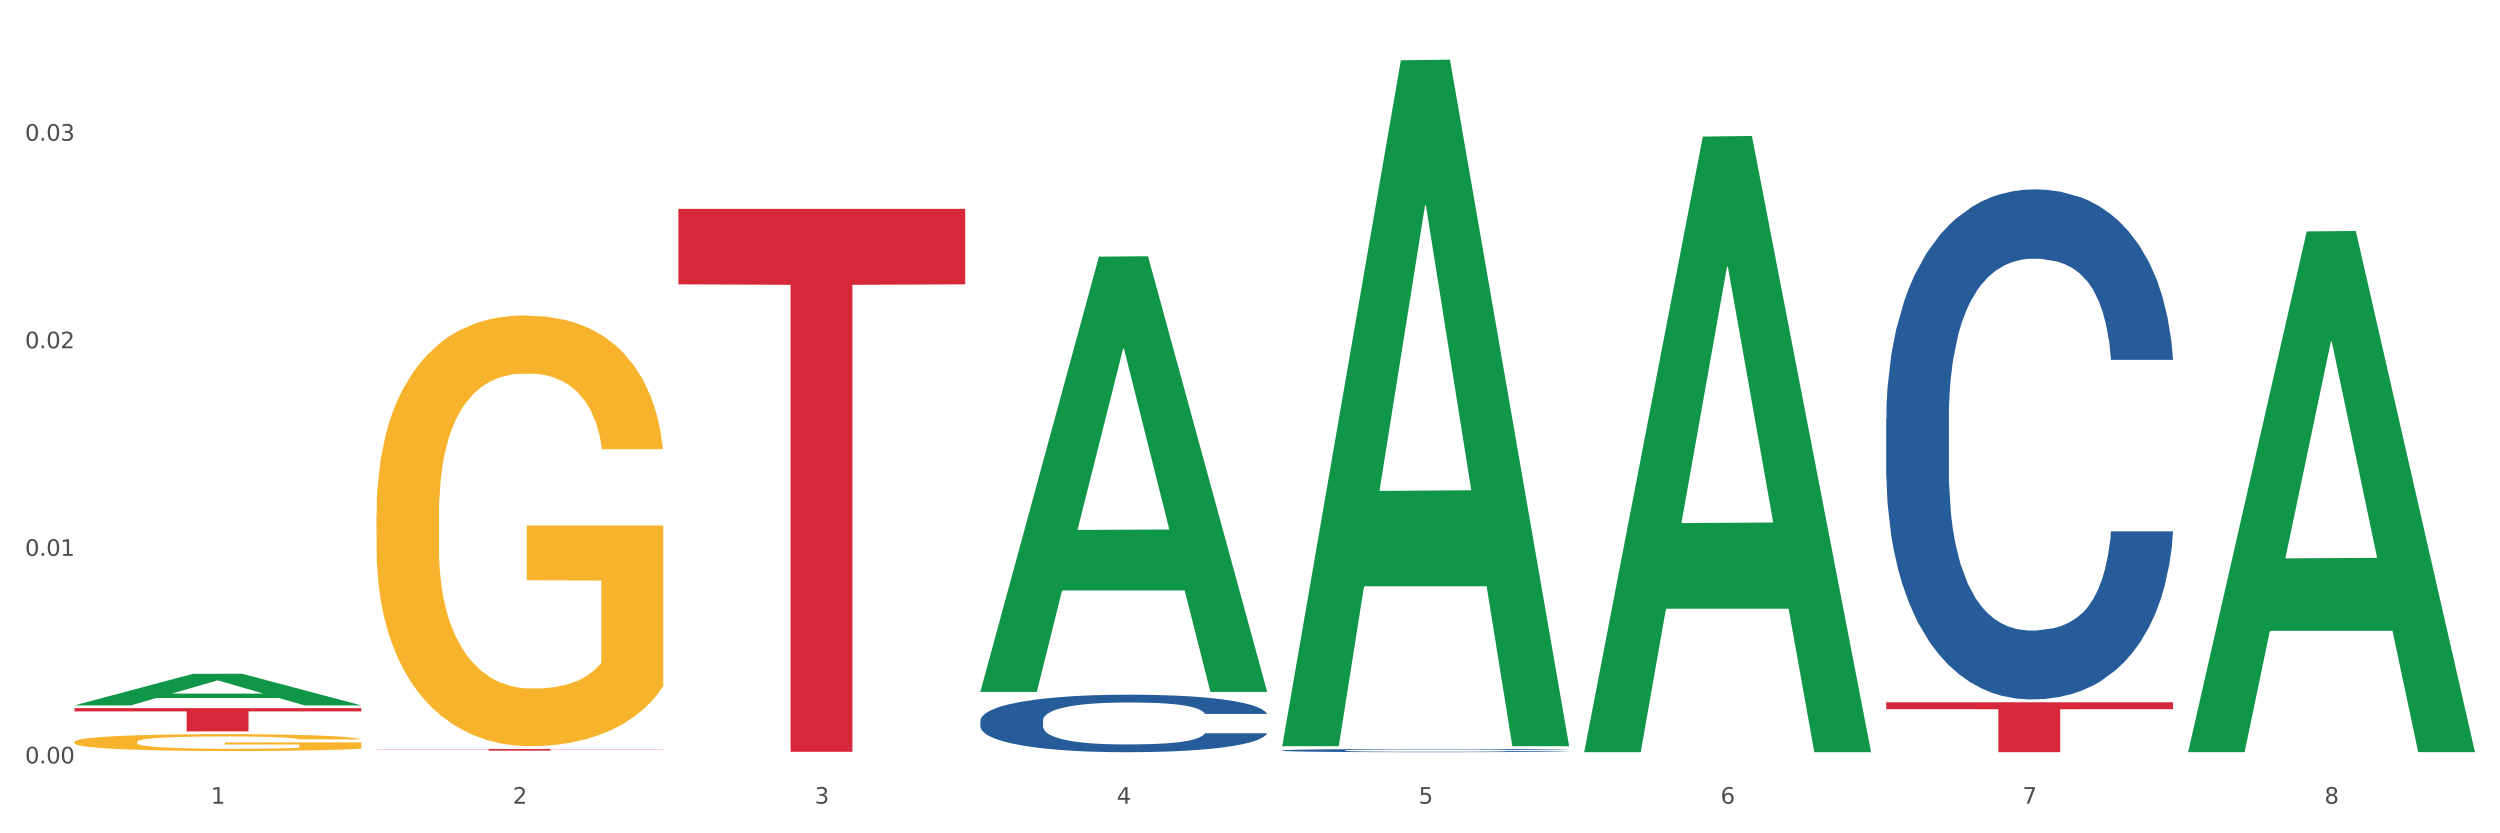
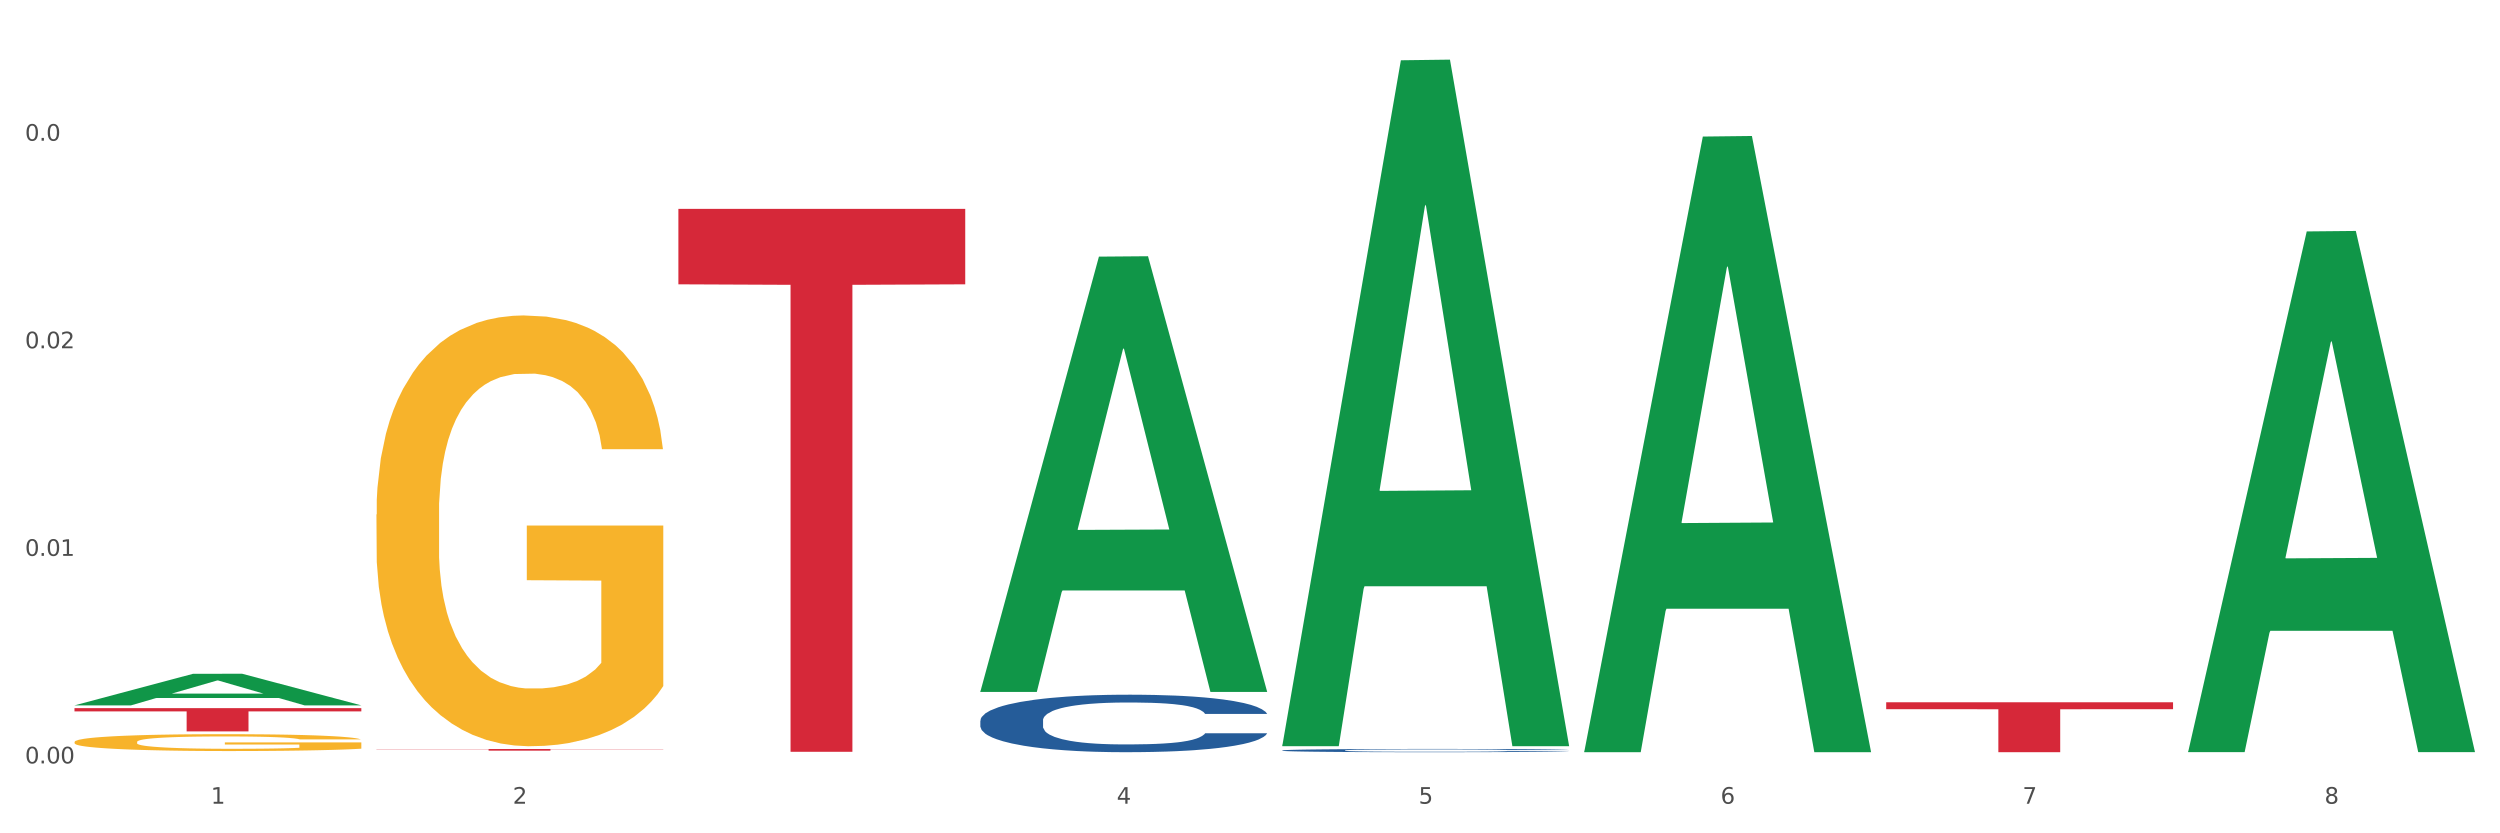
<svg xmlns="http://www.w3.org/2000/svg" xmlns:xlink="http://www.w3.org/1999/xlink" width="1080pt" height="360pt" viewBox="0 0 1080 360" version="1.1">
  <rect x="0" y="0" width="1080" height="360" fill="#333333" stroke="none" />
  <defs>
    <style type="text/css">*{stroke-linejoin: round; stroke-linecap: butt}</style>
  </defs>
  <g id="figure_1">
    <g id="patch_1">
      <path d="M 0 360  L 1080 360  L 1080 0  L 0 0  z " style="fill: #ffffff; stroke: #ffffff; stroke-linejoin: miter" />
    </g>
    <g id="axes_1">
      <g id="matplotlib.axis_1">
        <g id="xtick_1">
          <g id="text_1">
            <g style="fill: #4d4d4d" transform="translate(91.082 347.204) scale(0.096 -0.096)">
              <defs>
                <path id="DejaVuSans-31" d="M 794 531  L 1825 531  L 1825 4091  L 703 3866  L 703 4441  L 1819 4666  L 2450 4666  L 2450 531  L 3481 531  L 3481 0  L 794 0  L 794 531  z " transform="scale(0.016)" />
              </defs>
              <use xlink:href="#DejaVuSans-31" />
            </g>
          </g>
        </g>
        <g id="xtick_2">
          <g id="text_2">
            <g style="fill: #4d4d4d" transform="translate(221.525 347.204) scale(0.096 -0.096)">
              <defs>
                <path id="DejaVuSans-32" d="M 1228 531  L 3431 531  L 3431 0  L 469 0  L 469 531  Q 828 903 1448 1529  Q 2069 2156 2228 2338  Q 2531 2678 2651 2914  Q 2772 3150 2772 3378  Q 2772 3750 2511 3984  Q 2250 4219 1831 4219  Q 1534 4219 1204 4116  Q 875 4013 500 3803  L 500 4441  Q 881 4594 1212 4672  Q 1544 4750 1819 4750  Q 2544 4750 2975 4387  Q 3406 4025 3406 3419  Q 3406 3131 3298 2873  Q 3191 2616 2906 2266  Q 2828 2175 2409 1742  Q 1991 1309 1228 531  z " transform="scale(0.016)" />
              </defs>
              <use xlink:href="#DejaVuSans-32" />
            </g>
          </g>
        </g>
        <g id="xtick_3">
          <g id="text_3">
            <g style="fill: #4d4d4d" transform="translate(351.968 347.204) scale(0.096 -0.096)">
              <defs>
-                 <path id="DejaVuSans-33" d="M 2597 2516  Q 3050 2419 3304 2112  Q 3559 1806 3559 1356  Q 3559 666 3084 287  Q 2609 -91 1734 -91  Q 1441 -91 1130 -33  Q 819 25 488 141  L 488 750  Q 750 597 1062 519  Q 1375 441 1716 441  Q 2309 441 2620 675  Q 2931 909 2931 1356  Q 2931 1769 2642 2001  Q 2353 2234 1838 2234  L 1294 2234  L 1294 2753  L 1863 2753  Q 2328 2753 2575 2939  Q 2822 3125 2822 3475  Q 2822 3834 2567 4026  Q 2313 4219 1838 4219  Q 1578 4219 1281 4162  Q 984 4106 628 3988  L 628 4550  Q 988 4650 1302 4700  Q 1616 4750 1894 4750  Q 2613 4750 3031 4423  Q 3450 4097 3450 3541  Q 3450 3153 3228 2886  Q 3006 2619 2597 2516  z " transform="scale(0.016)" />
-               </defs>
+                 </defs>
              <use xlink:href="#DejaVuSans-33" />
            </g>
          </g>
        </g>
        <g id="xtick_4">
          <g id="text_4">
            <g style="fill: #4d4d4d" transform="translate(482.412 347.204) scale(0.096 -0.096)">
              <defs>
                <path id="DejaVuSans-34" d="M 2419 4116  L 825 1625  L 2419 1625  L 2419 4116  z M 2253 4666  L 3047 4666  L 3047 1625  L 3713 1625  L 3713 1100  L 3047 1100  L 3047 0  L 2419 0  L 2419 1100  L 313 1100  L 313 1709  L 2253 4666  z " transform="scale(0.016)" />
              </defs>
              <use xlink:href="#DejaVuSans-34" />
            </g>
          </g>
        </g>
        <g id="xtick_5">
          <g id="text_5">
            <g style="fill: #4d4d4d" transform="translate(612.855 347.204) scale(0.096 -0.096)">
              <defs>
                <path id="DejaVuSans-35" d="M 691 4666  L 3169 4666  L 3169 4134  L 1269 4134  L 1269 2991  Q 1406 3038 1543 3061  Q 1681 3084 1819 3084  Q 2600 3084 3056 2656  Q 3513 2228 3513 1497  Q 3513 744 3044 326  Q 2575 -91 1722 -91  Q 1428 -91 1123 -41  Q 819 9 494 109  L 494 744  Q 775 591 1075 516  Q 1375 441 1709 441  Q 2250 441 2565 725  Q 2881 1009 2881 1497  Q 2881 1984 2565 2268  Q 2250 2553 1709 2553  Q 1456 2553 1204 2497  Q 953 2441 691 2322  L 691 4666  z " transform="scale(0.016)" />
              </defs>
              <use xlink:href="#DejaVuSans-35" />
            </g>
          </g>
        </g>
        <g id="xtick_6">
          <g id="text_6">
            <g style="fill: #4d4d4d" transform="translate(743.299 347.204) scale(0.096 -0.096)">
              <defs>
                <path id="DejaVuSans-36" d="M 2113 2584  Q 1688 2584 1439 2293  Q 1191 2003 1191 1497  Q 1191 994 1439 701  Q 1688 409 2113 409  Q 2538 409 2786 701  Q 3034 994 3034 1497  Q 3034 2003 2786 2293  Q 2538 2584 2113 2584  z M 3366 4563  L 3366 3988  Q 3128 4100 2886 4159  Q 2644 4219 2406 4219  Q 1781 4219 1451 3797  Q 1122 3375 1075 2522  Q 1259 2794 1537 2939  Q 1816 3084 2150 3084  Q 2853 3084 3261 2657  Q 3669 2231 3669 1497  Q 3669 778 3244 343  Q 2819 -91 2113 -91  Q 1303 -91 875 529  Q 447 1150 447 2328  Q 447 3434 972 4092  Q 1497 4750 2381 4750  Q 2619 4750 2861 4703  Q 3103 4656 3366 4563  z " transform="scale(0.016)" />
              </defs>
              <use xlink:href="#DejaVuSans-36" />
            </g>
          </g>
        </g>
        <g id="xtick_7">
          <g id="text_7">
            <g style="fill: #4d4d4d" transform="translate(873.742 347.204) scale(0.096 -0.096)">
              <defs>
                <path id="DejaVuSans-37" d="M 525 4666  L 3525 4666  L 3525 4397  L 1831 0  L 1172 0  L 2766 4134  L 525 4134  L 525 4666  z " transform="scale(0.016)" />
              </defs>
              <use xlink:href="#DejaVuSans-37" />
            </g>
          </g>
        </g>
        <g id="xtick_8">
          <g id="text_8">
            <g style="fill: #4d4d4d" transform="translate(1004.185 347.204) scale(0.096 -0.096)">
              <defs>
                <path id="DejaVuSans-38" d="M 2034 2216  Q 1584 2216 1326 1975  Q 1069 1734 1069 1313  Q 1069 891 1326 650  Q 1584 409 2034 409  Q 2484 409 2743 651  Q 3003 894 3003 1313  Q 3003 1734 2745 1975  Q 2488 2216 2034 2216  z M 1403 2484  Q 997 2584 770 2862  Q 544 3141 544 3541  Q 544 4100 942 4425  Q 1341 4750 2034 4750  Q 2731 4750 3128 4425  Q 3525 4100 3525 3541  Q 3525 3141 3298 2862  Q 3072 2584 2669 2484  Q 3125 2378 3379 2068  Q 3634 1759 3634 1313  Q 3634 634 3220 271  Q 2806 -91 2034 -91  Q 1263 -91 848 271  Q 434 634 434 1313  Q 434 1759 690 2068  Q 947 2378 1403 2484  z M 1172 3481  Q 1172 3119 1398 2916  Q 1625 2713 2034 2713  Q 2441 2713 2670 2916  Q 2900 3119 2900 3481  Q 2900 3844 2670 4047  Q 2441 4250 2034 4250  Q 1625 4250 1398 4047  Q 1172 3844 1172 3481  z " transform="scale(0.016)" />
              </defs>
              <use xlink:href="#DejaVuSans-38" />
            </g>
          </g>
        </g>
        <g id="xtick_9" />
        <g id="xtick_10" />
        <g id="xtick_11" />
        <g id="xtick_12" />
        <g id="xtick_13" />
        <g id="xtick_14" />
        <g id="xtick_15" />
      </g>
      <g id="matplotlib.axis_2">
        <g id="ytick_1">
          <g id="text_9">
            <g style="fill: #4d4d4d" transform="translate(10.8 329.798) scale(0.096 -0.096)">
              <defs>
                <path id="DejaVuSans-30" d="M 2034 4250  Q 1547 4250 1301 3770  Q 1056 3291 1056 2328  Q 1056 1369 1301 889  Q 1547 409 2034 409  Q 2525 409 2770 889  Q 3016 1369 3016 2328  Q 3016 3291 2770 3770  Q 2525 4250 2034 4250  z M 2034 4750  Q 2819 4750 3233 4129  Q 3647 3509 3647 2328  Q 3647 1150 3233 529  Q 2819 -91 2034 -91  Q 1250 -91 836 529  Q 422 1150 422 2328  Q 422 3509 836 4129  Q 1250 4750 2034 4750  z " transform="scale(0.016)" />
                <path id="DejaVuSans-2e" d="M 684 794  L 1344 794  L 1344 0  L 684 0  L 684 794  z " transform="scale(0.016)" />
              </defs>
              <use xlink:href="#DejaVuSans-30" />
              <use xlink:href="#DejaVuSans-2e" transform="translate(63.623 0)" />
              <use xlink:href="#DejaVuSans-30" transform="translate(95.41 0)" />
              <use xlink:href="#DejaVuSans-30" transform="translate(159.033 0)" />
            </g>
          </g>
        </g>
        <g id="ytick_2">
          <g id="text_10">
            <g style="fill: #4d4d4d" transform="translate(10.8 240.13) scale(0.096 -0.096)">
              <use xlink:href="#DejaVuSans-30" />
              <use xlink:href="#DejaVuSans-2e" transform="translate(63.623 0)" />
              <use xlink:href="#DejaVuSans-30" transform="translate(95.41 0)" />
              <use xlink:href="#DejaVuSans-31" transform="translate(159.033 0)" />
            </g>
          </g>
        </g>
        <g id="ytick_3">
          <g id="text_11">
            <g style="fill: #4d4d4d" transform="translate(10.8 150.462) scale(0.096 -0.096)">
              <use xlink:href="#DejaVuSans-30" />
              <use xlink:href="#DejaVuSans-2e" transform="translate(63.623 0)" />
              <use xlink:href="#DejaVuSans-30" transform="translate(95.41 0)" />
              <use xlink:href="#DejaVuSans-32" transform="translate(159.033 0)" />
            </g>
          </g>
        </g>
        <g id="ytick_4">
          <g id="text_12">
            <g style="fill: #4d4d4d" transform="translate(10.8 60.793) scale(0.096 -0.096)">
              <use xlink:href="#DejaVuSans-30" />
              <use xlink:href="#DejaVuSans-2e" transform="translate(63.623 0)" />
              <use xlink:href="#DejaVuSans-30" transform="translate(95.41 0)" />
              <use xlink:href="#DejaVuSans-33" transform="translate(159.033 0)" />
            </g>
          </g>
        </g>
        <g id="ytick_5" />
        <g id="ytick_6" />
        <g id="ytick_7" />
        <g id="ytick_8" />
      </g>
      <g id="PolyCollection_1">
        <path d="M 32.175 304.699  L 32.303 304.686  L 83.404 291.075  L 104.611 291.062  L 156.096 304.725  L 131.567 304.725  L 120.453 301.543  L 67.691 301.543  L 67.307 301.594  L 56.576 304.725  L 32.175 304.725  L 32.175 304.699  L 74.334 299.644  L 113.81 299.632  L 94.263 293.974  L 94.008 293.949  L 93.752 293.987  L 74.206 299.632  L 74.334 299.644  L 32.175 304.699  z " clip-path="url(#pd2a2cdaa35)" style="fill: #109648" />
-         <path d="M 814.835 180.821  L 814.982 180.62  L 814.982 174.985  L 815.421 167.338  L 817.033 153.25  L 819.083 142.584  L 822.599 130.107  L 824.503 124.875  L 826.993 119.038  L 832.12 109.58  L 837.979 101.53  L 842.08 97.103  L 845.157 94.285  L 852.041 89.254  L 855.996 87.04  L 860.097 85.229  L 863.613 84.022  L 869.472 82.613  L 874.159 82.009  L 879.579 81.808  L 884.12 82.009  L 890.126 82.814  L 898.914 85.229  L 902.283 86.638  L 906.824 89.053  L 911.512 92.273  L 915.32 95.493  L 919.714 100.121  L 924.255 106.159  L 928.65 113.806  L 931.726 120.85  L 934.216 128.296  L 936.413 137.352  L 938.024 147.213  L 938.757 155.464  L 911.951 155.464  L 911.219 148.018  L 909.754 139.968  L 908.289 134.534  L 906.678 130.107  L 904.188 125.076  L 901.99 121.856  L 898.328 118.032  L 894.959 115.617  L 892.176 114.209  L 888.807 113.001  L 881.63 111.794  L 876.503 111.794  L 873.28 112.196  L 869.326 113.202  L 865.957 114.611  L 862.002 117.026  L 858.926 119.642  L 855.849 123.063  L 854.092 125.478  L 851.455 129.906  L 849.697 133.528  L 847.354 139.767  L 846.035 144.194  L 843.692 155.665  L 842.666 164.118  L 842.227 169.954  L 841.934 176.394  L 841.934 207.788  L 842.813 221.876  L 843.545 227.913  L 844.717 234.755  L 846.914 243.61  L 850.137 252.264  L 853.506 258.502  L 856.289 262.326  L 858.926 265.144  L 861.562 267.357  L 864.785 269.37  L 867.421 270.577  L 871.376 271.785  L 876.064 272.388  L 879.726 272.388  L 887.196 271.382  L 890.565 270.376  L 893.788 268.967  L 897.303 266.754  L 900.086 264.339  L 901.697 262.527  L 904.334 258.704  L 906.385 254.679  L 908.142 250.05  L 909.314 246.025  L 910.633 239.988  L 911.658 233.145  L 911.951 229.523  L 938.757 229.523  L 938.171 236.768  L 937.145 243.811  L 935.095 253.27  L 933.483 258.704  L 930.993 265.345  L 928.357 270.98  L 924.695 277.218  L 921.326 281.847  L 917.81 285.872  L 914.002 289.494  L 907.117 294.526  L 904.627 295.934  L 899.354 298.349  L 895.252 299.758  L 889.247 301.167  L 883.095 301.972  L 876.65 302.173  L 870.937 301.771  L 864.638 300.563  L 860.683 299.356  L 856.289 297.544  L 851.162 294.727  L 846.328 291.306  L 841.788 287.281  L 837.54 282.652  L 833.585 277.42  L 828.458 268.766  L 824.649 260.314  L 821.866 252.465  L 819.962 245.824  L 818.058 237.372  L 817.033 231.535  L 815.421 217.448  L 814.835 204.367  L 814.835 180.821  z " clip-path="url(#pd2a2cdaa35)" style="fill: #255c99" />
        <path d="M 553.949 324.177  L 554.095 324.176  L 554.095 324.14  L 554.535 324.091  L 556.146 324.002  L 558.196 323.934  L 561.712 323.854  L 563.616 323.821  L 566.106 323.784  L 571.233 323.724  L 577.092 323.672  L 581.194 323.644  L 584.27 323.626  L 591.154 323.594  L 595.109 323.58  L 599.211 323.569  L 602.726 323.561  L 608.585 323.552  L 613.273 323.548  L 618.692 323.547  L 623.233 323.548  L 629.239 323.553  L 638.028 323.569  L 641.397 323.578  L 645.937 323.593  L 650.625 323.614  L 654.433 323.634  L 658.828 323.663  L 663.368 323.702  L 667.763 323.751  L 670.839 323.795  L 673.329 323.843  L 675.526 323.9  L 677.137 323.963  L 677.87 324.016  L 651.064 324.016  L 650.332 323.968  L 648.867 323.917  L 647.402 323.882  L 645.791 323.854  L 643.301 323.822  L 641.104 323.802  L 637.442 323.777  L 634.073 323.762  L 631.289 323.753  L 627.92 323.745  L 620.743 323.738  L 615.616 323.738  L 612.394 323.74  L 608.439 323.747  L 605.07 323.756  L 601.115 323.771  L 598.039 323.788  L 594.963 323.809  L 593.205 323.825  L 590.568 323.853  L 588.811 323.876  L 586.467 323.916  L 585.149 323.944  L 582.805 324.017  L 581.78 324.071  L 581.34 324.108  L 581.047 324.149  L 581.047 324.349  L 581.926 324.438  L 582.658 324.477  L 583.83 324.52  L 586.027 324.577  L 589.25 324.632  L 592.619 324.672  L 595.402 324.696  L 598.039 324.714  L 600.675 324.728  L 603.898 324.741  L 606.535 324.748  L 610.489 324.756  L 615.177 324.76  L 618.839 324.76  L 626.309 324.754  L 629.678 324.747  L 632.901 324.738  L 636.416 324.724  L 639.199 324.709  L 640.811 324.697  L 643.447 324.673  L 645.498 324.647  L 647.256 324.618  L 648.428 324.592  L 649.746 324.554  L 650.771 324.51  L 651.064 324.487  L 677.87 324.487  L 677.284 324.533  L 676.259 324.578  L 674.208 324.638  L 672.597 324.673  L 670.106 324.715  L 667.47 324.751  L 663.808 324.791  L 660.439 324.82  L 656.923 324.846  L 653.115 324.869  L 646.23 324.901  L 643.74 324.91  L 638.467 324.925  L 634.366 324.934  L 628.36 324.943  L 622.208 324.948  L 615.763 324.95  L 610.05 324.947  L 603.751 324.939  L 599.797 324.932  L 595.402 324.92  L 590.275 324.902  L 585.442 324.88  L 580.901 324.855  L 576.653 324.825  L 572.698 324.792  L 567.571 324.737  L 563.763 324.683  L 560.98 324.633  L 559.075 324.591  L 557.171 324.537  L 556.146 324.5  L 554.535 324.41  L 553.949 324.327  L 553.949 324.177  z " clip-path="url(#pd2a2cdaa35)" style="fill: #255c99" />
        <path d="M 423.505 311.269  L 423.652 311.247  L 423.652 310.611  L 424.091 309.749  L 425.702 308.161  L 427.753 306.959  L 431.269 305.552  L 433.173 304.962  L 435.663 304.304  L 440.79 303.238  L 446.649 302.331  L 450.75 301.831  L 453.826 301.514  L 460.711 300.947  L 464.666 300.697  L 468.767 300.493  L 472.283 300.357  L 478.142 300.198  L 482.829 300.13  L 488.249 300.107  L 492.79 300.13  L 498.795 300.221  L 507.584 300.493  L 510.953 300.652  L 515.494 300.924  L 520.181 301.287  L 523.99 301.65  L 528.384 302.172  L 532.925 302.852  L 537.319 303.714  L 540.395 304.508  L 542.886 305.348  L 545.083 306.369  L 546.694 307.48  L 547.426 308.411  L 520.621 308.411  L 519.888 307.571  L 518.424 306.664  L 516.959 306.051  L 515.348 305.552  L 512.857 304.985  L 510.66 304.622  L 506.998 304.191  L 503.629 303.919  L 500.846 303.76  L 497.477 303.624  L 490.3 303.488  L 485.173 303.488  L 481.95 303.533  L 477.995 303.646  L 474.626 303.805  L 470.671 304.077  L 467.595 304.372  L 464.519 304.758  L 462.762 305.03  L 460.125 305.529  L 458.367 305.938  L 456.024 306.641  L 454.705 307.14  L 452.362 308.433  L 451.336 309.386  L 450.897 310.044  L 450.604 310.77  L 450.604 314.309  L 451.483 315.897  L 452.215 316.578  L 453.387 317.349  L 455.584 318.348  L 458.807 319.323  L 462.176 320.026  L 464.959 320.457  L 467.595 320.775  L 470.232 321.025  L 473.455 321.252  L 476.091 321.388  L 480.046 321.524  L 484.733 321.592  L 488.395 321.592  L 495.866 321.478  L 499.235 321.365  L 502.457 321.206  L 505.973 320.957  L 508.756 320.684  L 510.367 320.48  L 513.004 320.049  L 515.055 319.595  L 516.812 319.074  L 517.984 318.62  L 519.302 317.939  L 520.328 317.168  L 520.621 316.759  L 547.426 316.759  L 546.84 317.576  L 545.815 318.37  L 543.764 319.437  L 542.153 320.049  L 539.663 320.798  L 537.026 321.433  L 533.364 322.136  L 529.995 322.658  L 526.48 323.112  L 522.671 323.52  L 515.787 324.087  L 513.297 324.246  L 508.024 324.518  L 503.922 324.677  L 497.917 324.836  L 491.764 324.927  L 485.319 324.95  L 479.607 324.904  L 473.308 324.768  L 469.353 324.632  L 464.959 324.428  L 459.832 324.11  L 454.998 323.724  L 450.457 323.271  L 446.209 322.749  L 442.255 322.159  L 437.128 321.183  L 433.319 320.231  L 430.536 319.346  L 428.632 318.597  L 426.728 317.644  L 425.702 316.986  L 424.091 315.398  L 423.505 313.924  L 423.505 311.269  z " clip-path="url(#pd2a2cdaa35)" style="fill: #255c99" />
        <path d="M 32.175 305.926  L 156.096 305.926  L 156.096 307.321  L 107.35 307.331  L 107.35 315.965  L 80.628 315.965  L 80.628 307.331  L 32.175 307.321  L 32.175 305.936  L 32.175 305.926  z " clip-path="url(#pd2a2cdaa35)" style="fill: #d62839" />
        <path d="M 162.618 323.579  L 286.54 323.579  L 286.54 323.677  L 237.793 323.678  L 237.793 324.281  L 211.071 324.281  L 211.071 323.678  L 162.618 323.677  L 162.618 323.58  L 162.618 323.579  z " clip-path="url(#pd2a2cdaa35)" style="fill: #d62839" />
        <path d="M 32.175 320.532  L 32.321 320.526  L 32.321 320.286  L 32.614 320.08  L 34.077 319.581  L 36.272 319.169  L 37.881 318.949  L 39.49 318.77  L 41.392 318.59  L 43.733 318.404  L 47.976 318.131  L 50.61 317.991  L 53.828 317.845  L 59.681 317.632  L 63.923 317.512  L 68.313 317.413  L 75.482 317.293  L 80.163 317.24  L 85.138 317.2  L 91.136 317.173  L 95.672 317.167  L 105.621 317.187  L 114.106 317.246  L 118.203 317.293  L 123.47 317.373  L 126.25 317.426  L 130.785 317.532  L 135.467 317.672  L 138.686 317.792  L 143.514 318.018  L 147.172 318.244  L 150.537 318.524  L 152.292 318.716  L 153.609 318.896  L 154.779 319.102  L 155.95 319.428  L 129.615 319.428  L 128.591 319.195  L 126.981 318.976  L 124.64 318.763  L 122.592 318.63  L 119.081 318.464  L 115.862 318.357  L 112.497 318.277  L 108.4 318.211  L 105.182 318.178  L 100.646 318.151  L 91.722 318.158  L 85.723 318.211  L 81.626 318.277  L 78.993 318.337  L 76.652 318.404  L 74.019 318.497  L 70.946 318.637  L 68.752 318.763  L 66.557 318.923  L 64.801 319.082  L 63.192 319.269  L 61.875 319.468  L 60.851 319.674  L 59.973 319.927  L 59.242 320.346  L 59.242 321.257  L 59.534 321.464  L 60.266 321.736  L 61.144 321.942  L 62.607 322.189  L 63.923 322.355  L 66.411 322.594  L 69.19 322.794  L 71.385 322.92  L 73.58 323.027  L 77.384 323.173  L 81.626 323.293  L 85.284 323.366  L 90.259 323.432  L 93.624 323.459  L 96.55 323.472  L 103.719 323.472  L 108.839 323.452  L 114.545 323.406  L 118.934 323.346  L 122.592 323.273  L 126.689 323.153  L 129.322 323.04  L 129.322 321.65  L 97.135 321.643  L 97.135 320.719  L 156.096 320.719  L 156.096 323.432  L 153.609 323.572  L 150.829 323.699  L 147.903 323.812  L 143.514 323.951  L 138.247 324.084  L 133.565 324.177  L 128.591 324.257  L 122.738 324.33  L 115.131 324.397  L 110.449 324.424  L 104.596 324.443  L 97.72 324.45  L 91.722 324.437  L 85.869 324.404  L 79.724 324.344  L 73.726 324.257  L 69.19 324.171  L 64.655 324.064  L 59.827 323.925  L 56.023 323.792  L 53.097 323.672  L 49.878 323.519  L 46.367 323.319  L 43.733 323.14  L 41.392 322.954  L 38.905 322.714  L 37.149 322.508  L 35.394 322.248  L 34.37 322.056  L 33.199 321.756  L 32.321 321.337  L 32.175 320.532  z " clip-path="url(#pd2a2cdaa35)" style="fill: #f7b32b" />
        <path d="M 814.835 303.375  L 938.757 303.375  L 938.757 306.372  L 890.01 306.392  L 890.01 324.942  L 863.288 324.942  L 863.288 306.392  L 814.835 306.372  L 814.835 303.395  L 814.835 303.375  z " clip-path="url(#pd2a2cdaa35)" style="fill: #d62839" />
        <path d="M 293.062 90.228  L 416.983 90.228  L 416.983 122.824  L 368.237 123.045  L 368.237 324.787  L 341.514 324.787  L 341.514 123.045  L 293.062 122.824  L 293.062 90.449  L 293.062 90.228  z " clip-path="url(#pd2a2cdaa35)" style="fill: #d62839" />
        <path d="M 945.279 324.511  L 945.407 324.299  L 996.508 99.976  L 1017.715 99.765  L 1069.2 324.934  L 1044.671 324.934  L 1033.557 272.5  L 980.794 272.5  L 980.411 273.346  L 969.68 324.934  L 945.279 324.934  L 945.279 324.511  L 987.438 241.209  L 1026.913 240.997  L 1007.367 147.758  L 1007.112 147.336  L 1006.856 147.97  L 987.31 240.997  L 987.438 241.209  L 945.279 324.511  z " clip-path="url(#pd2a2cdaa35)" style="fill: #109648" />
        <path d="M 684.392 324.45  L 684.52 324.2  L 735.621 58.994  L 756.828 58.744  L 808.313 324.95  L 783.784 324.95  L 772.67 262.96  L 719.908 262.96  L 719.524 263.96  L 708.793 324.95  L 684.392 324.95  L 684.392 324.45  L 726.551 225.966  L 766.027 225.716  L 746.48 115.484  L 746.225 114.984  L 745.969 115.734  L 726.423 225.716  L 726.551 225.966  L 684.392 324.45  z " clip-path="url(#pd2a2cdaa35)" style="fill: #109648" />
        <path d="M 553.949 321.788  L 554.076 321.51  L 605.178 26.038  L 626.385 25.759  L 677.87 322.345  L 653.341 322.345  L 642.226 253.281  L 589.464 253.281  L 589.081 254.395  L 578.35 322.345  L 553.949 322.345  L 553.949 321.788  L 596.107 212.066  L 635.583 211.787  L 616.037 88.975  L 615.781 88.418  L 615.526 89.254  L 595.98 211.787  L 596.107 212.066  L 553.949 321.788  z " clip-path="url(#pd2a2cdaa35)" style="fill: #109648" />
        <path d="M 423.505 298.552  L 423.633 298.375  L 474.734 110.866  L 495.942 110.69  L 547.426 298.906  L 522.898 298.906  L 511.783 255.077  L 459.021 255.077  L 458.637 255.784  L 447.906 298.906  L 423.505 298.906  L 423.505 298.552  L 465.664 228.921  L 505.14 228.744  L 485.594 150.807  L 485.338 150.454  L 485.083 150.984  L 465.536 228.744  L 465.664 228.921  L 423.505 298.552  z " clip-path="url(#pd2a2cdaa35)" style="fill: #109648" />
        <path d="M 162.618 222.266  L 162.765 222.096  L 162.765 215.977  L 163.057 210.708  L 164.52 197.96  L 166.715 187.422  L 168.324 181.813  L 169.934 177.224  L 171.836 172.635  L 174.177 167.876  L 178.419 160.907  L 181.053 157.338  L 184.272 153.599  L 190.124 148.16  L 194.367 145.1  L 198.756 142.551  L 205.925 139.491  L 210.607 138.131  L 215.581 137.112  L 221.58 136.432  L 226.115 136.262  L 236.064 136.772  L 244.55 138.301  L 248.646 139.491  L 253.913 141.531  L 256.693 142.891  L 261.229 145.61  L 265.91 149.179  L 269.129 152.239  L 273.957 158.018  L 277.615 163.797  L 280.98 170.935  L 282.736 175.865  L 284.052 180.454  L 285.223 185.723  L 286.393 194.051  L 260.058 194.051  L 259.034 188.102  L 257.425 182.493  L 255.084 177.054  L 253.036 173.655  L 249.524 169.406  L 246.305 166.686  L 242.94 164.647  L 238.844 162.947  L 235.625 162.097  L 231.09 161.417  L 222.165 161.587  L 216.166 162.947  L 212.07 164.647  L 209.436 166.176  L 207.095 167.876  L 204.462 170.256  L 201.389 173.825  L 199.195 177.054  L 197 181.134  L 195.245 185.213  L 193.635 189.972  L 192.319 195.071  L 191.294 200.34  L 190.417 206.799  L 189.685 217.507  L 189.685 240.793  L 189.978 246.062  L 190.709 253.03  L 191.587 258.299  L 193.05 264.588  L 194.367 268.838  L 196.854 274.956  L 199.634 280.055  L 201.828 283.285  L 204.023 286.004  L 207.827 289.744  L 212.07 292.803  L 215.727 294.673  L 220.702 296.373  L 224.067 297.052  L 226.993 297.392  L 234.162 297.392  L 239.283 296.882  L 244.989 295.693  L 249.378 294.163  L 253.036 292.293  L 257.132 289.234  L 259.766 286.344  L 259.766 250.821  L 227.578 250.651  L 227.578 227.025  L 286.54 227.025  L 286.54 296.373  L 284.052 299.942  L 281.273 303.171  L 278.346 306.061  L 273.957 309.63  L 268.69 313.029  L 264.008 315.409  L 259.034 317.449  L 253.182 319.318  L 245.574 321.018  L 240.892 321.698  L 235.04 322.208  L 228.164 322.378  L 222.165 322.038  L 216.313 321.188  L 210.168 319.658  L 204.169 317.449  L 199.634 315.239  L 195.098 312.52  L 190.27 308.95  L 186.466 305.551  L 183.54 302.491  L 180.321 298.582  L 176.81 293.483  L 174.177 288.894  L 171.836 284.135  L 169.348 278.016  L 167.593 272.747  L 165.837 266.118  L 164.813 261.189  L 163.643 253.54  L 162.765 242.832  L 162.618 222.266  z " clip-path="url(#pd2a2cdaa35)" style="fill: #f7b32b" />
      </g>
    </g>
  </g>
  <defs>
    <clipPath id="pd2a2cdaa35">
      <rect x="32.175" y="10.8" width="1037.025" height="329.109" />
    </clipPath>
  </defs>
</svg>